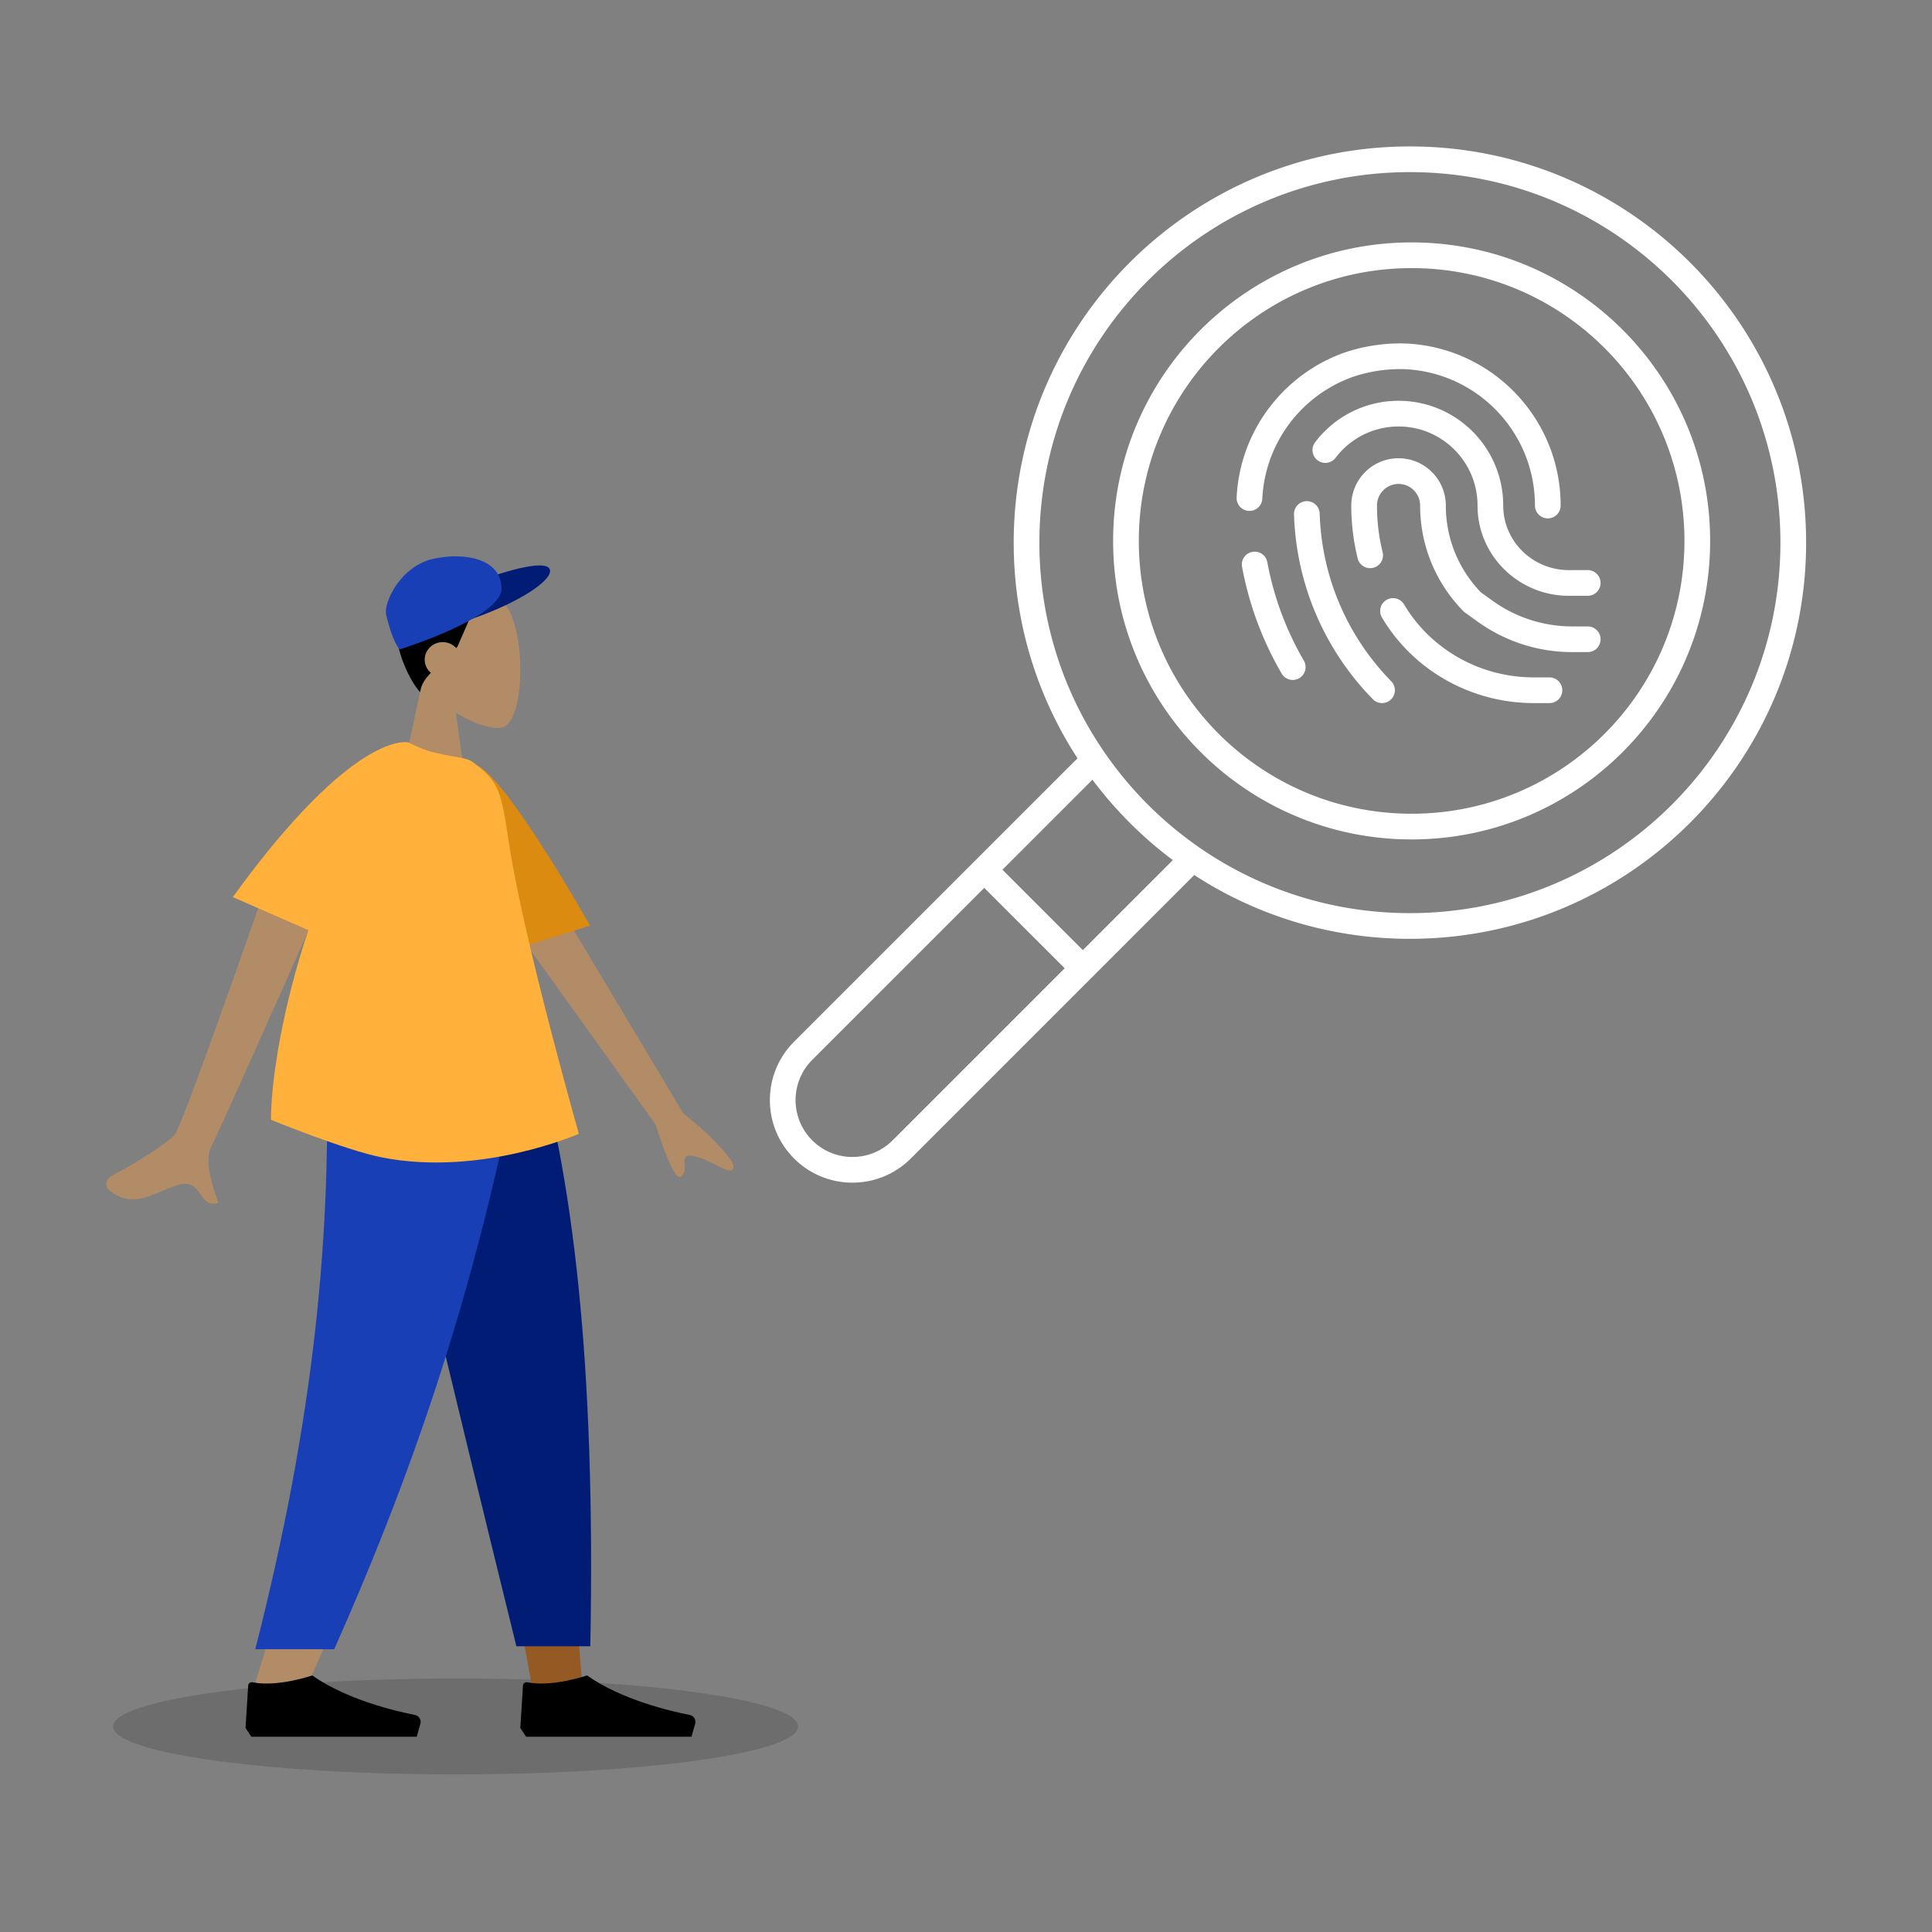
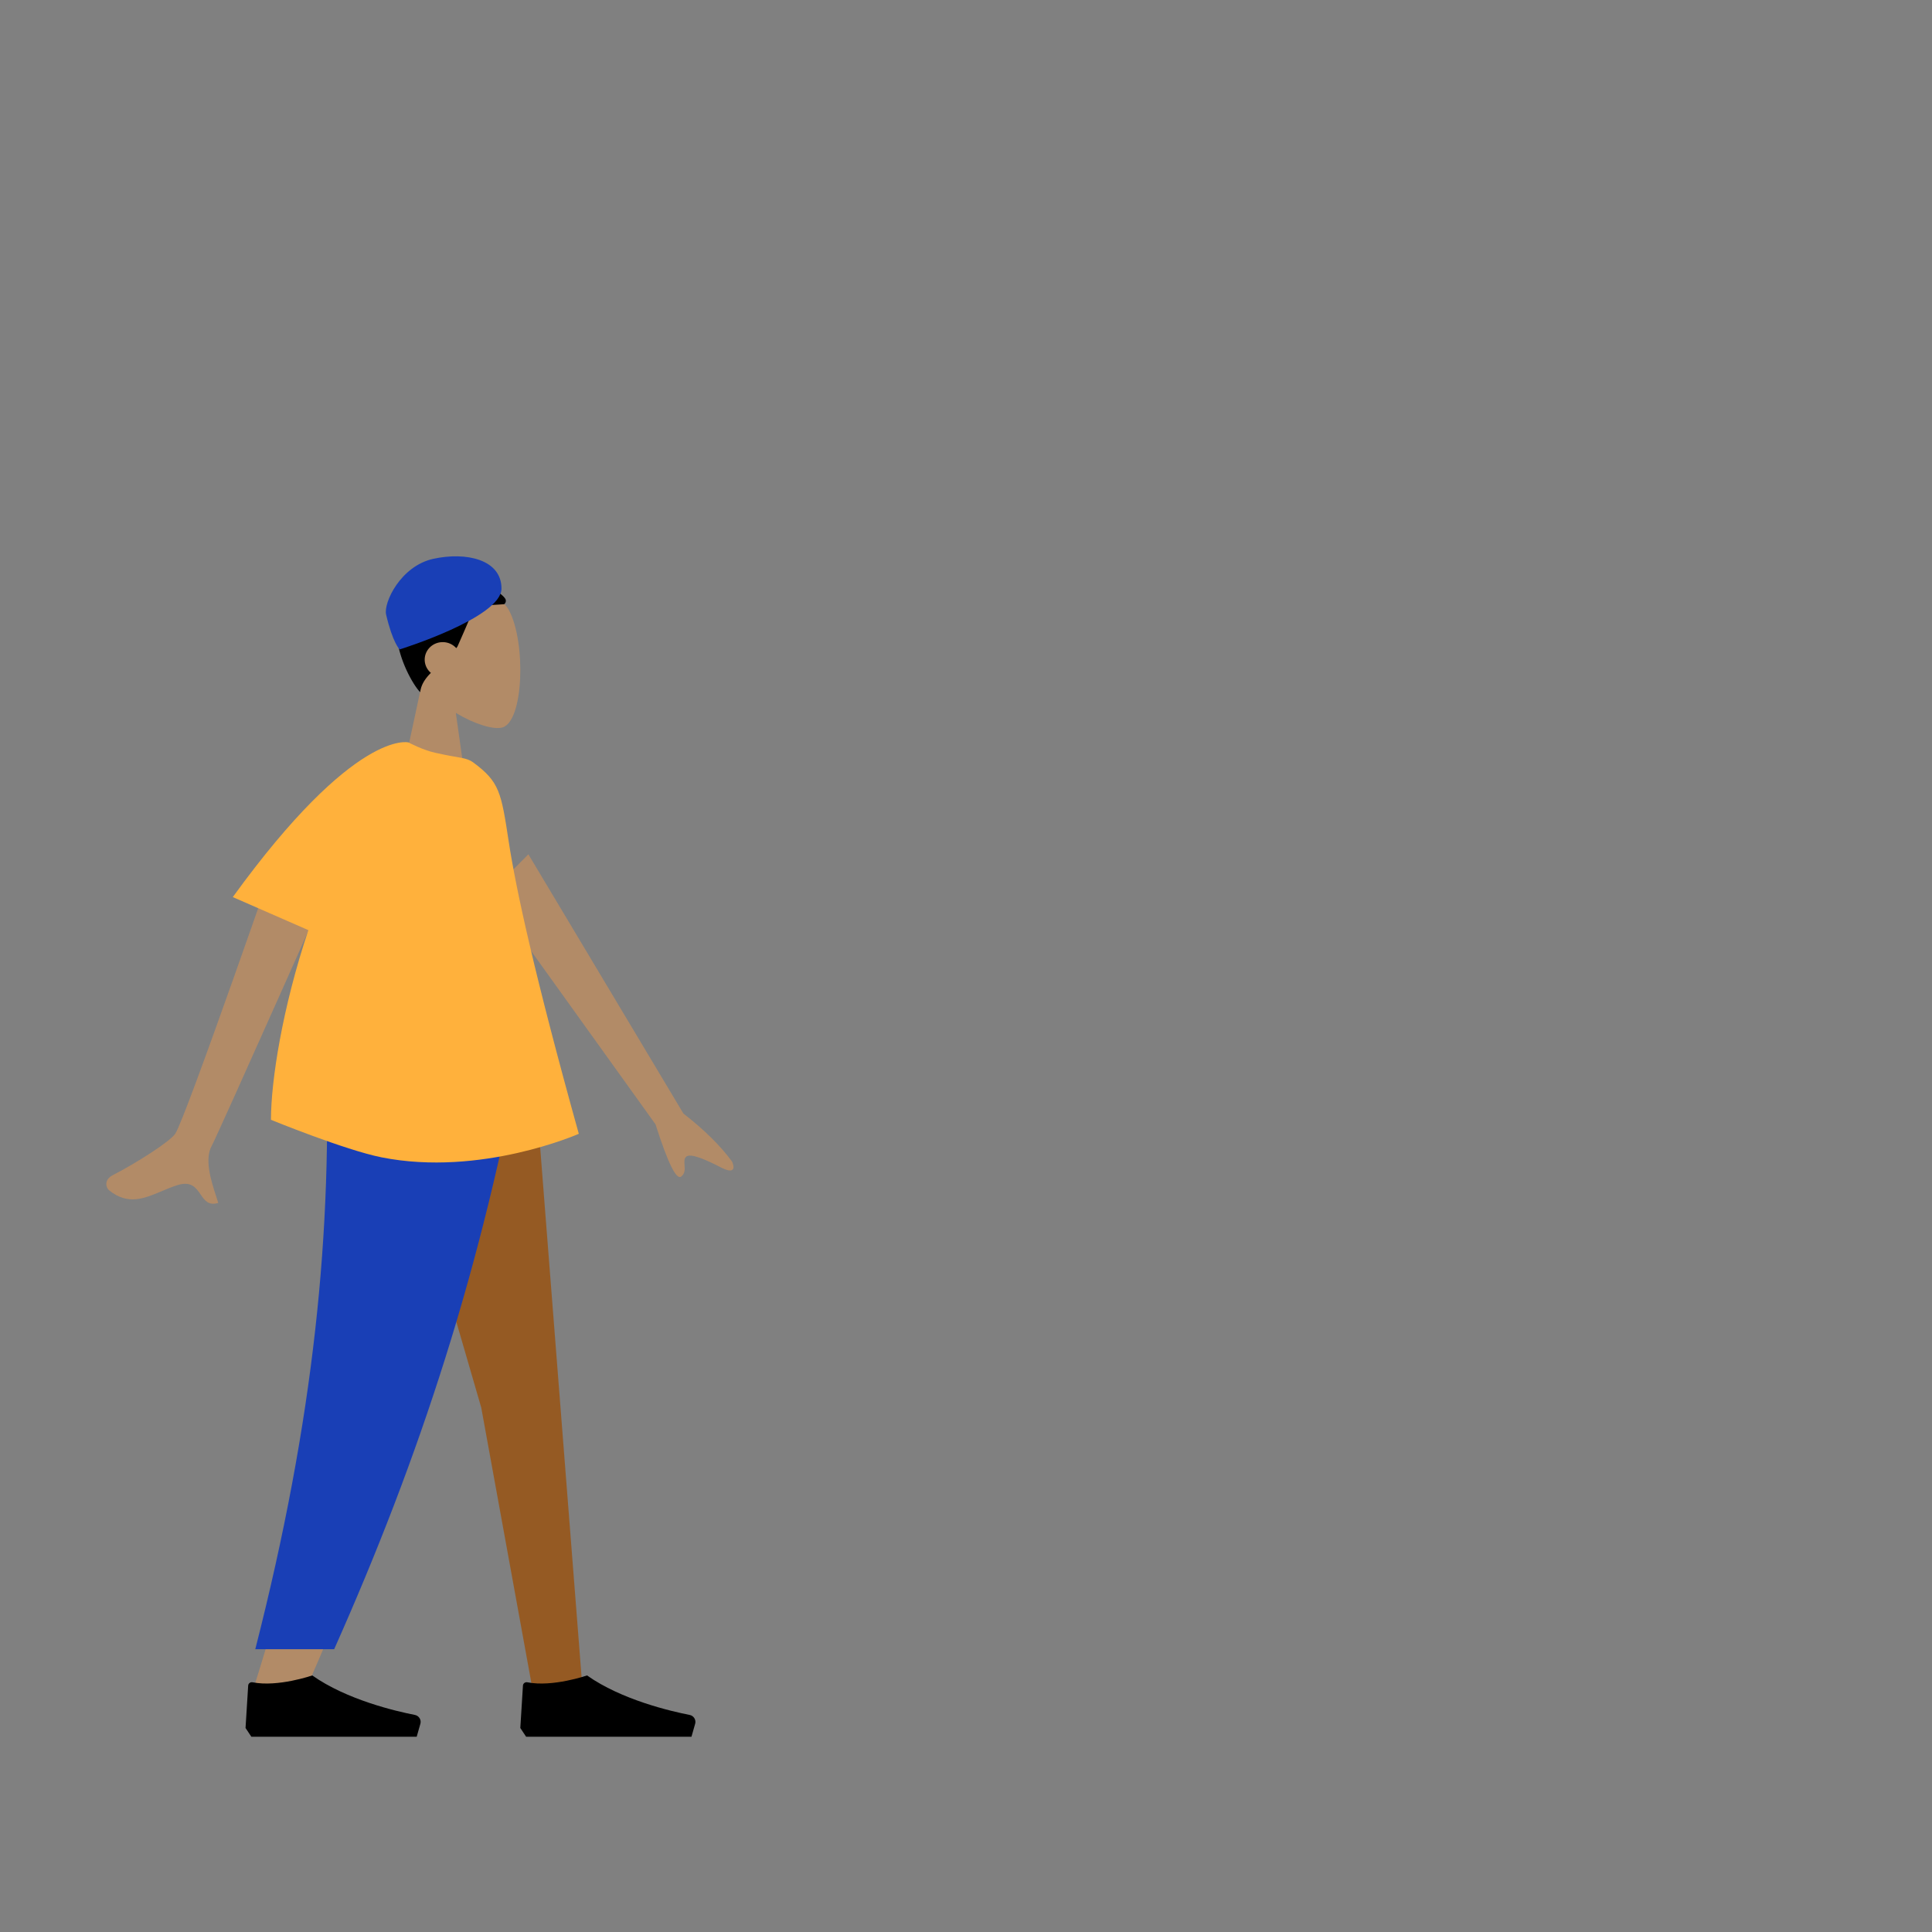
<svg xmlns="http://www.w3.org/2000/svg" width="564" height="564" fill="none">
  <rect width="100%" height="100%" fill="#808080" stroke="none" />
-   <path fill="#fff" fill-rule="evenodd" d="M411.588 50.248c-59.731 0-108.162 48.425-108.162 108.162 0 22.769 7.029 43.88 19.045 61.301l.001.001a108.7 108.7 0 0 0 27.814 27.814c17.422 12.01 38.534 19.04 61.302 19.04 59.738 0 108.162-48.425 108.162-108.156 0-59.737-48.425-108.162-108.162-108.162M295.926 158.41c0-63.88 51.789-115.662 115.662-115.662 63.88 0 115.662 51.783 115.662 115.662 0 63.874-51.783 115.656-115.662 115.656-23.215 0-44.839-6.842-62.957-18.623l-82.742 82.749-.002.003a24.05 24.05 0 0 1-17.043 7.053 24.04 24.04 0 0 1-17.038-7.056l-.001-.001c-9.407-9.414-9.407-24.667 0-34.081l.001-.001 82.748-82.742c-11.787-18.118-18.628-39.742-18.628-62.957m22.988 69.203-26.276 26.275 23.472 23.472 26.275-26.276a116.3 116.3 0 0 1-23.471-23.471m-8.107 55.051-23.473-23.473-50.224 50.22c-6.48 6.486-6.48 16.994 0 23.479a16.54 16.54 0 0 0 11.734 4.858 16.55 16.55 0 0 0 11.744-4.861zM412.09 78.267c-43.981 0-79.641 35.657-79.641 79.644 0 16.766 5.176 32.31 14.023 45.136l.001.002a80.1 80.1 0 0 0 20.48 20.481h.001c12.827 8.843 28.37 14.019 45.136 14.019 43.985 0 79.641-35.656 79.641-79.638 0-43.987-35.656-79.644-79.641-79.644m-87.141 79.644c0-48.129 39.018-87.144 87.141-87.144 48.127 0 87.141 39.015 87.141 87.144 0 48.124-39.014 87.138-87.141 87.138-18.334 0-35.354-5.665-49.393-15.344a87.6 87.6 0 0 1-22.399-22.399c-9.684-14.04-15.349-31.061-15.349-49.395m70.157-47.952c-14.95 5.238-25.823 19.149-26.61 35.69a3.751 3.751 0 0 1-7.492-.356c.937-19.684 13.879-36.209 31.653-42.423l.054-.018a51 51 0 0 1 16.986-2.596h.001l.237.005.066.001c25.337.913 45.591 21.75 45.591 47.318a3.75 3.75 0 0 1-7.5 0c0-21.51-17.031-39.037-38.328-39.821l-.201-.004h-.002a43.4 43.4 0 0 0-14.455 2.204m13.165 14.544c-7.49 0-14.146 3.57-18.365 9.118a3.75 3.75 0 1 1-5.97-4.539c5.575-7.333 14.401-12.079 24.335-12.079 16.879 0 30.559 13.692 30.559 30.577q0 .282.008.566v.001c.287 10.169 8.815 18.283 19.112 18.283h5.55a3.75 3.75 0 1 1 0 7.5h-5.55c-14.224 0-26.203-11.214-26.609-25.571a29 29 0 0 1-.011-.779c0-12.747-10.326-23.077-23.059-23.077m0 16.772a6.3 6.3 0 0 0-6.298 6.305c0 4.704.573 9.269 1.651 13.63a3.75 3.75 0 1 1-7.281 1.8 64.3 64.3 0 0 1-1.87-15.43c0-7.622 6.175-13.805 13.798-13.805 7.622 0 13.798 6.183 13.798 13.805 0 9.855 3.904 18.79 10.257 25.352l3.429 2.464a39.76 39.76 0 0 0 23.198 7.471h4.547a3.75 3.75 0 0 1 0 7.5h-4.547a47.25 47.25 0 0 1-27.574-8.88l-3.695-2.655a3.7 3.7 0 0 1-.484-.415c-7.807-7.928-12.631-18.823-12.631-30.837a6.3 6.3 0 0 0-6.298-6.305m-26.889 5.024a3.75 3.75 0 0 1 3.866 3.63c.598 19.036 8.445 36.24 20.88 48.946a3.75 3.75 0 0 1-5.361 5.246c-13.698-13.998-22.356-32.97-23.015-53.956a3.75 3.75 0 0 1 3.63-3.866m-15.791 14.809a3.75 3.75 0 0 1 4.371 3.004 89.5 89.5 0 0 0 10.665 28.743 3.75 3.75 0 0 1-6.482 3.773 97 97 0 0 1-11.558-31.15 3.75 3.75 0 0 1 3.004-4.37m39.148 14.031a3.75 3.75 0 0 1 5.14 1.307c7.892 13.276 22.36 21.302 37.872 21.302h4.575a3.75 3.75 0 0 1 0 7.5h-4.575c-18.082 0-35.037-9.355-44.319-24.97a3.75 3.75 0 0 1 1.307-5.139" clip-rule="evenodd" />
-   <path fill="#000" d="M133 517.998c-55.228 0-100-6.268-100-14s44.772-14 100-14 100 6.268 100 14-44.772 14-100 14" opacity=".15" />
  <path fill="#B28B67" fill-rule="evenodd" d="M133.065 208.114c5.526 3.326 10.955 4.933 13.504 4.277 6.391-1.645 6.978-24.991 2.033-34.195s-30.366-13.215-31.647 5.02c-.445 6.329 2.217 11.978 6.149 16.587l-7.051 32.814h20.48z" clip-rule="evenodd" />
  <path fill="#000" fill-rule="evenodd" d="M120.747 171.692c-11.094 9.799-.854 27.694 1.914 30.362.284-2.261 1.514-4.002 3.125-5.628a5.04 5.04 0 0 1-1.805-3.857c0-2.824 2.352-5.113 5.253-5.113a5.3 5.3 0 0 1 3.964 1.757q.178-.235.349-.479c3.413-7.669 5.12-11.929 5.12-11.929s2.56 0 8.533-.426c.427-.427.53-.763.427-1.279-.427-2.13-15.787-12.355-26.88-3.408" clip-rule="evenodd" />
-   <path fill="#001C74" d="M160.479 166.197c1.087 2.695-7.113 8.581-19.597 13.328s-23.488 7.264-24.575 4.569 8.152-8.728 20.636-13.475 22.449-7.116 23.536-4.422" />
  <path fill="#193FB6" d="M146.398 171.819c0 8.516-29.727 17.767-29.727 17.767s-2.016-1.864-3.953-10.17c-.808-3.464 4.229-14.183 13.772-16.281s19.908.168 19.908 8.684" />
  <path fill="#955A23" fill-rule="evenodd" d="m109.227 303.343 31.258 107.559 14.702 80.758h14.757l-14.73-188.317z" clip-rule="evenodd" />
  <path fill="#B28B67" fill-rule="evenodd" d="M95.179 303.343c2.181 55.876 1.32 86.353.833 91.43-.489 5.076-3.26 39.076-22.144 98.591h15.348c25.009-57.094 33.74-91.094 36.608-98.591 2.869-7.497 11.34-37.974 23.708-91.43z" clip-rule="evenodd" />
-   <path fill="#001C74" fill-rule="evenodd" d="M108.556 303.343q12.195 55.517 42.188 177.239h21.583c1.594-83.291-5.187-138.11-16.931-177.239z" clip-rule="evenodd" />
  <path fill="#193FB6" fill-rule="evenodd" d="M95.07 303.343c2.136 55.876-3.4 110.925-20.548 178.109H97.55c25.056-56.242 43.014-111.019 55.287-178.109z" clip-rule="evenodd" />
  <path fill="#000" fill-rule="evenodd" d="m71.68 504.442.77-12.386c.04-.64.662-1.078 1.29-.952 7.381 1.475 17.418-2 17.418-2 10.064 7.119 24.486 10.461 29.96 11.53 1.181.231 1.93 1.422 1.602 2.58l-1.075 3.784H73.374zm80.213 0 .77-12.386c.039-.64.662-1.078 1.291-.952 7.381 1.475 17.417-2 17.417-2 10.065 7.119 24.487 10.461 29.96 11.53 1.181.231 1.931 1.422 1.602 2.58l-1.074 3.784h-48.272z" clip-rule="evenodd" />
  <path fill="#B28B67" fill-rule="evenodd" d="M51.162 330.96c3.122-4.709 31.452-86.612 31.452-86.612l18.527 2.429s-37.602 84.62-39.32 87.686c-2.233 3.981-.13 10.447 1.295 14.832.22.678.425 1.307.595 1.868-2.866.866-3.981-.764-5.157-2.482-1.328-1.941-2.734-3.995-6.825-2.692-1.581.503-3.098 1.143-4.58 1.768-5.119 2.159-9.821 4.143-15.309-.285-.87-.702-1.624-3.024 1.094-4.417 6.773-3.472 16.701-9.793 18.228-12.095m148.345-5.885-45.26-75.68-11.302 11.372 48.423 67.465q5.349 16.786 7.461 15.252c1.187-.862 1.093-2.174 1.006-3.382-.067-.941-.13-1.819.421-2.374 1.258-1.265 5.912.873 10.243 3.091 4.33 2.218 3.861-.316 3.195-1.75q-5.131-6.965-14.187-13.994" clip-rule="evenodd" />
-   <path fill="#DC8B11" fill-rule="evenodd" d="m137.821 229.087 1.458-.954-1.458-4.889c7.349-1.226 34.412 46.955 34.412 46.955l-19.71 6.191c-10.35-18.185-15.248 1.278-14.702-47.303" clip-rule="evenodd" />
  <path fill="#FFB13C" d="M67.96 261.88c35.738-49.321 51.29-45.145 51.29-45.145s4.087 2.209 7.811 3.022c.891.194 1.781.38 2.657.563 4.327.906 6.576.882 8.38 2.215 7.748 5.723 8.205 8.711 10.422 23.221 2.1 13.746 7.488 38.684 20.445 85.232 0 0-28.592 12.636-57.605 6.865-10.621-2.112-32.26-10.952-32.26-10.952 0-11.34 3.334-32.769 10.921-55.369z" />
</svg>